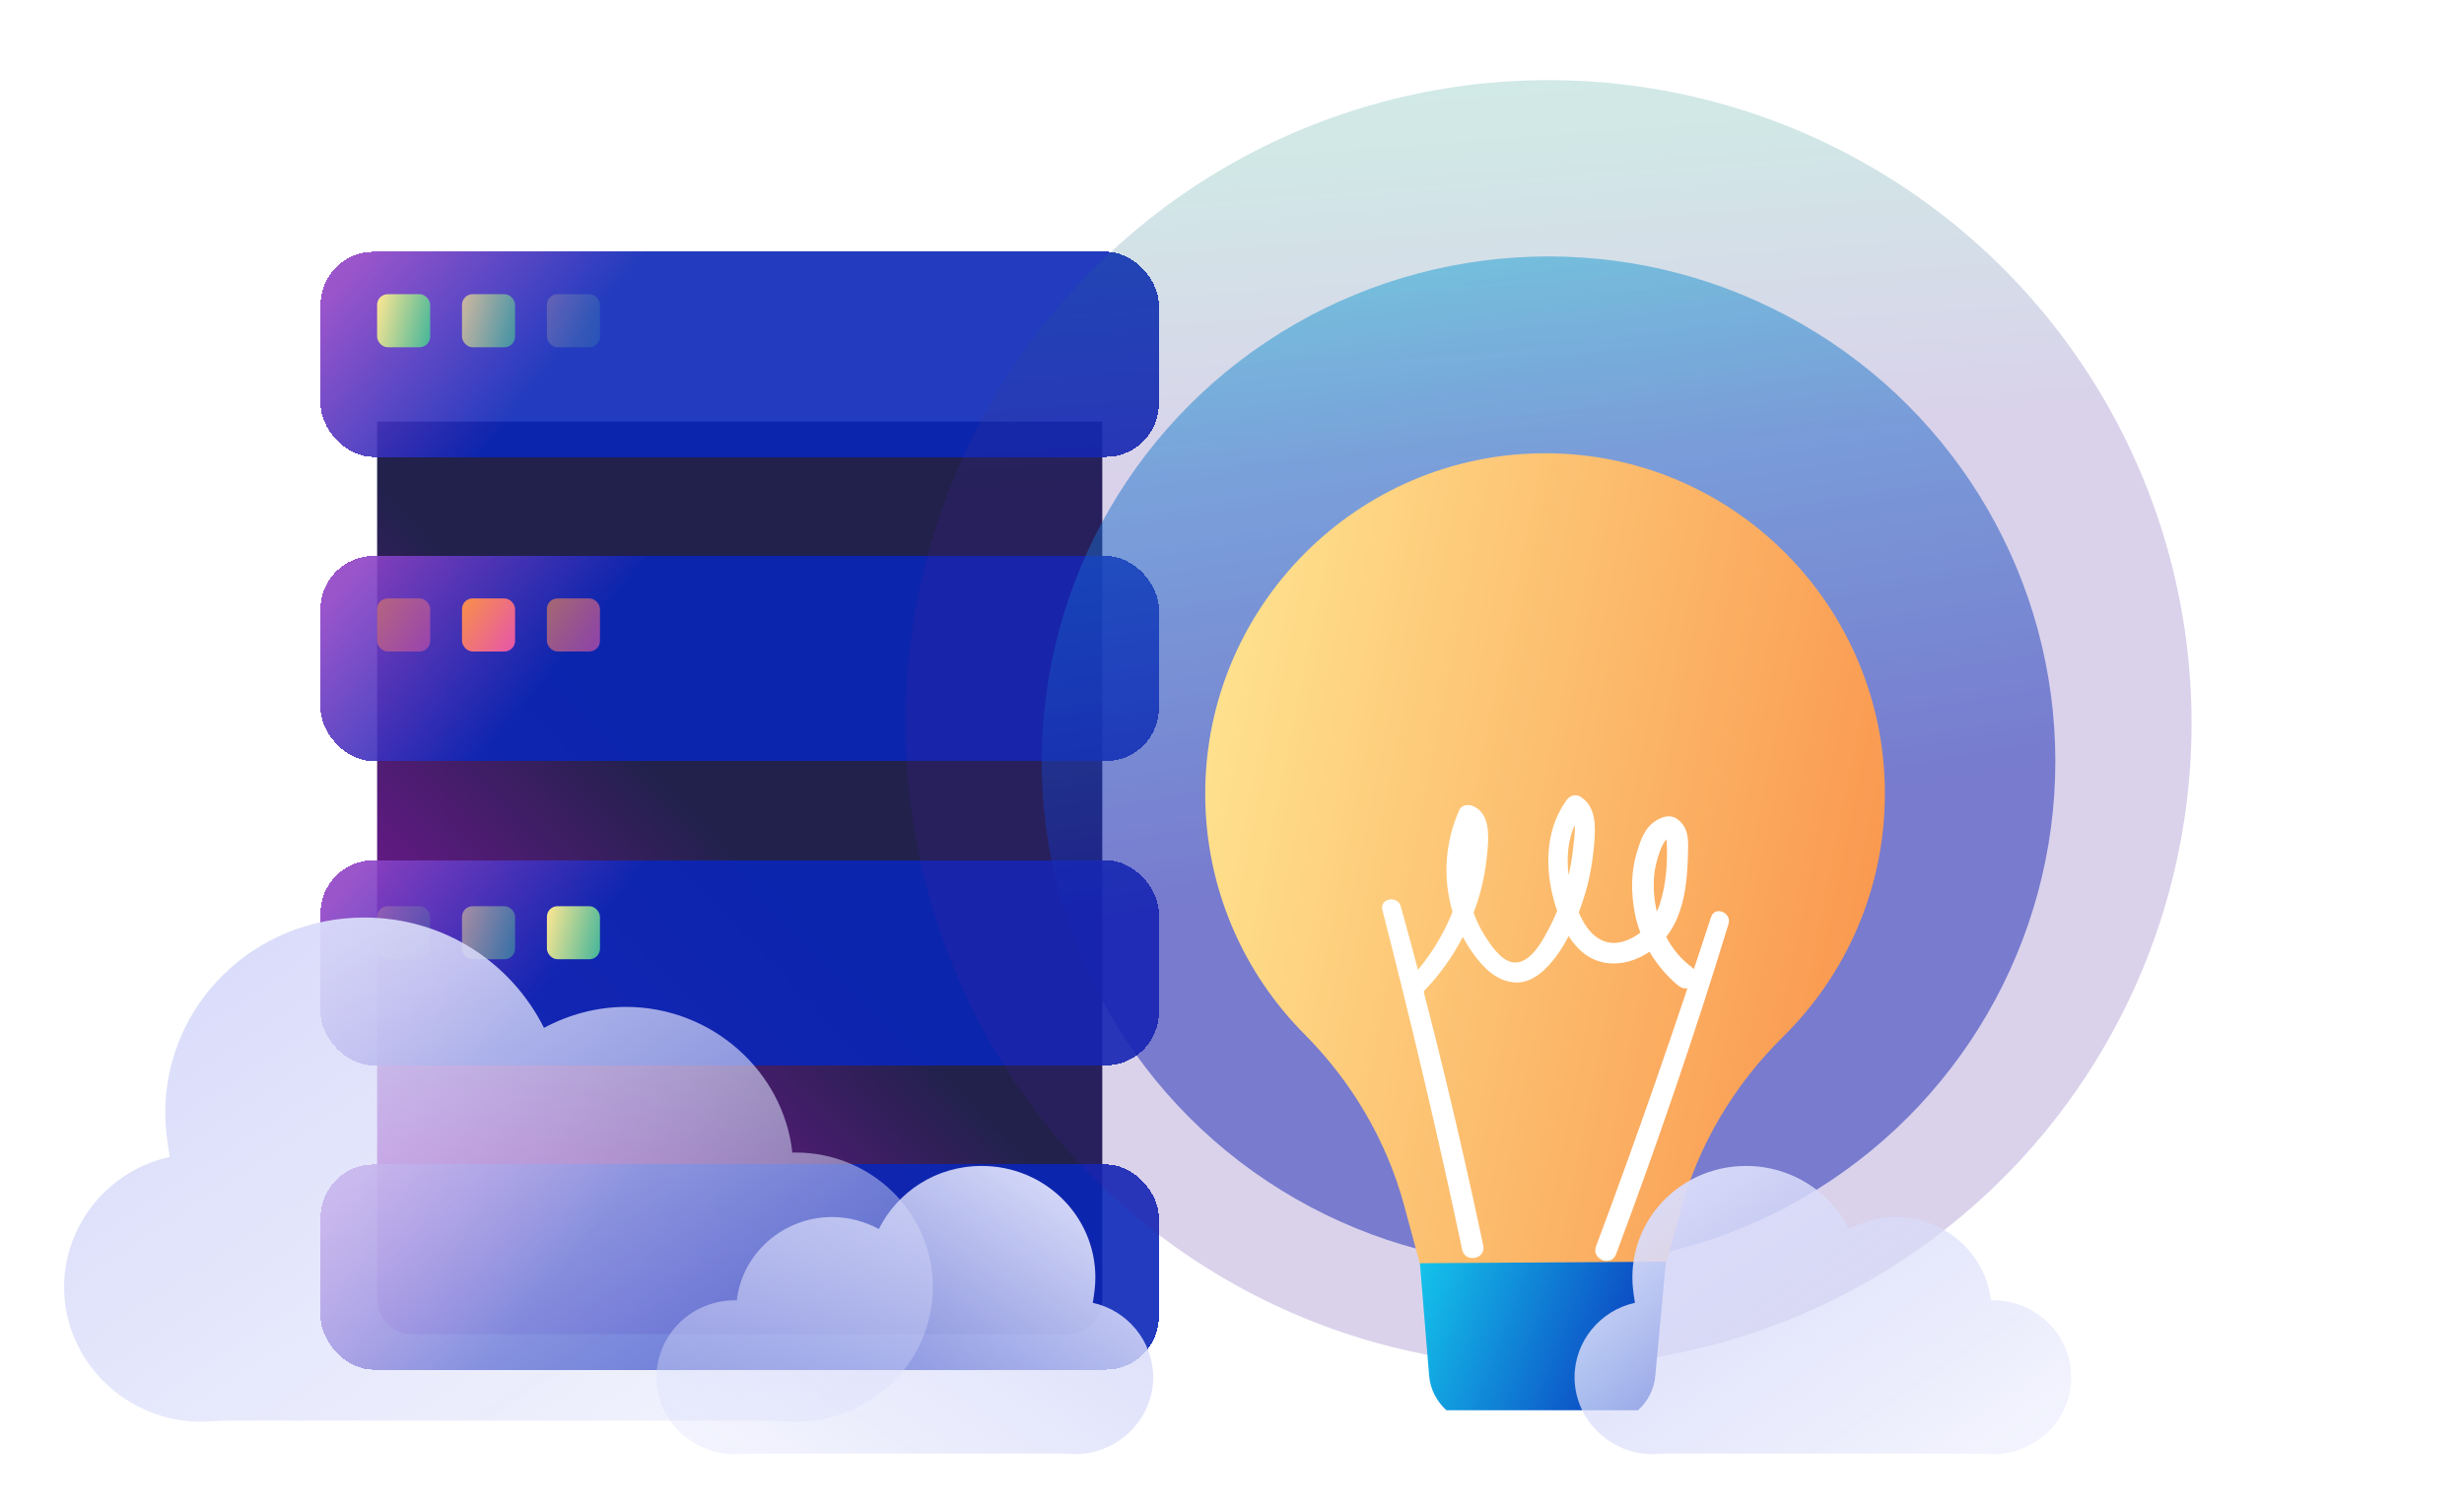
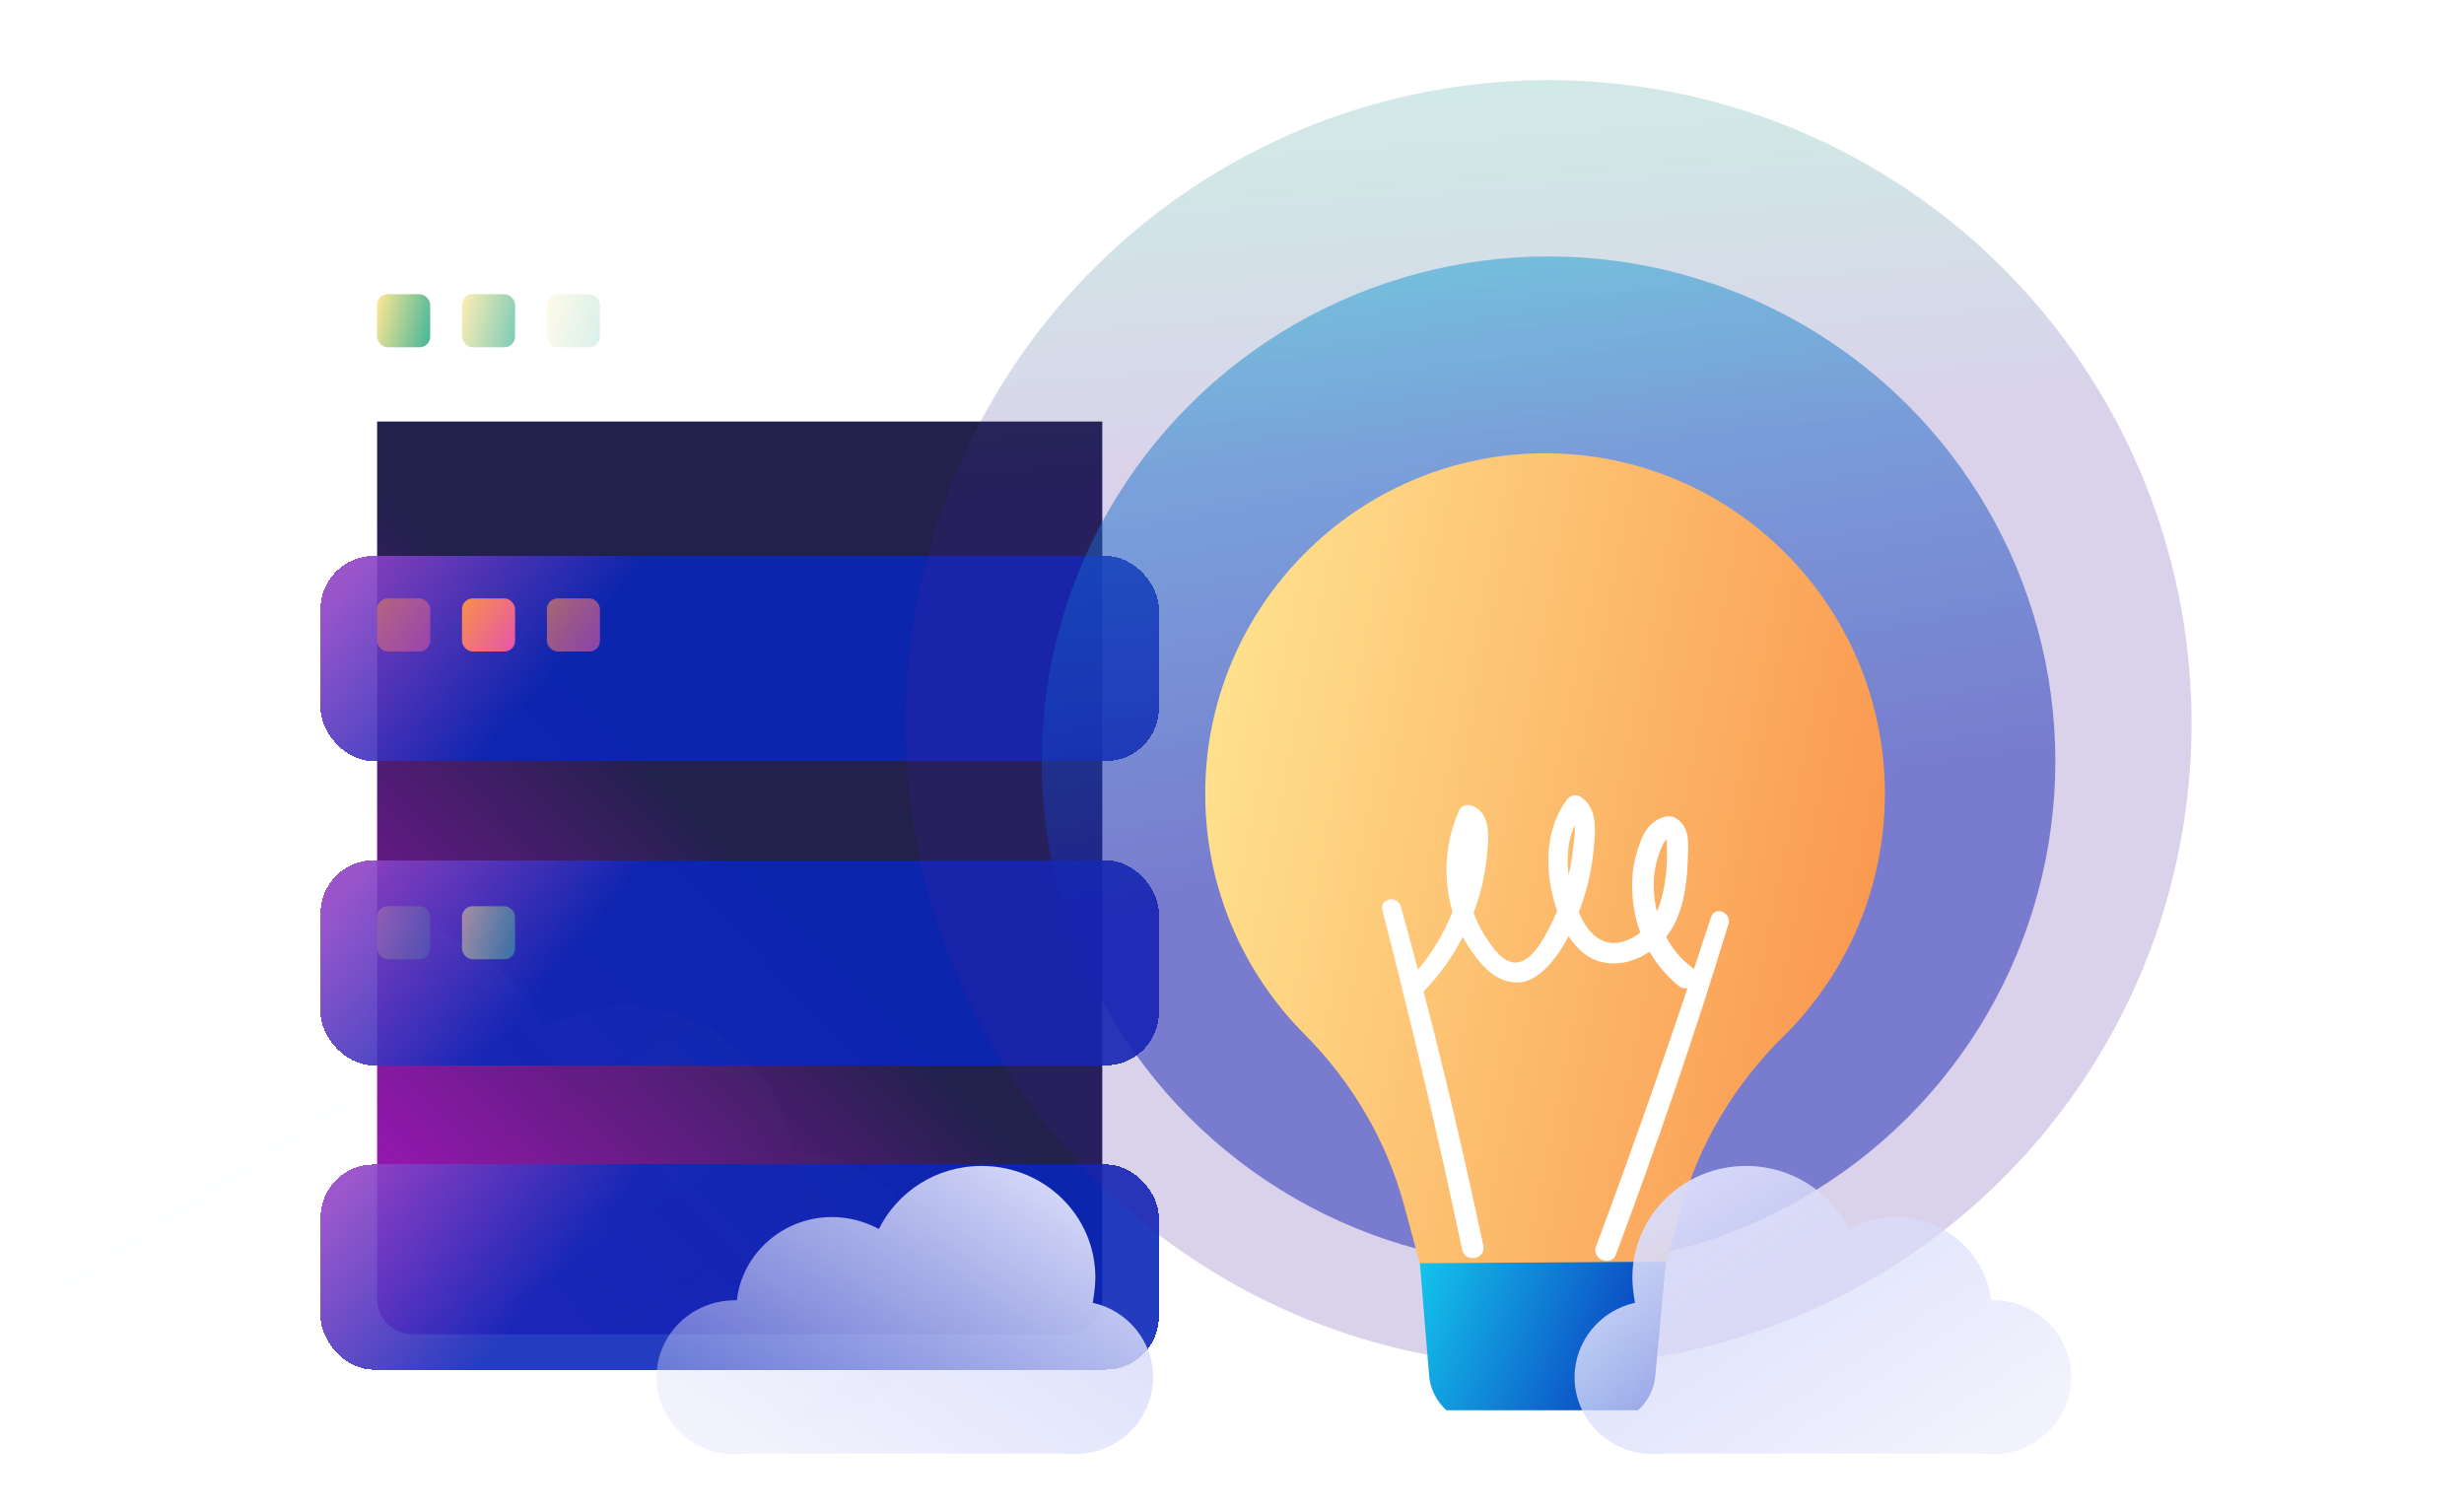
<svg xmlns="http://www.w3.org/2000/svg" width="615" height="377" viewBox="0 0 615 377" fill="none">
  <g filter="url(#filter0_b_1608_29653)">
    <path d="M94.126 105.209H275.123V324.171C275.123 329.047 271.17 333 266.294 333H102.956C98.079 333 94.126 329.047 94.126 324.171V105.209Z" fill="url(#paint0_linear_1608_29653)" />
  </g>
  <g filter="url(#filter1_b_1608_29653)">
    <g filter="url(#filter2_bd_1608_29653)">
-       <rect x="80" y="54" width="209.25" height="51.209" rx="13.244" fill="url(#paint1_linear_1608_29653)" fill-opacity="0.9" shape-rendering="crispEdges" />
-     </g>
+       </g>
    <g filter="url(#filter3_bd_1608_29653)">
      <rect x="80" y="129.93" width="209.25" height="51.209" rx="13.244" fill="url(#paint2_linear_1608_29653)" fill-opacity="0.9" shape-rendering="crispEdges" />
    </g>
    <g filter="url(#filter4_bd_1608_29653)">
      <rect x="80" y="205.861" width="209.25" height="51.209" rx="13.244" fill="url(#paint3_linear_1608_29653)" fill-opacity="0.9" shape-rendering="crispEdges" />
    </g>
    <g filter="url(#filter5_bd_1608_29653)">
      <rect x="80" y="281.791" width="209.25" height="51.209" rx="13.244" fill="url(#paint4_linear_1608_29653)" fill-opacity="0.9" shape-rendering="crispEdges" />
    </g>
    <g filter="url(#filter6_d_1608_29653)">
      <rect x="94.126" y="72.541" width="13.244" height="13.244" rx="2.649" fill="url(#paint5_linear_1608_29653)" />
    </g>
    <g opacity="0.7" filter="url(#filter7_d_1608_29653)">
      <rect x="115.316" y="72.541" width="13.244" height="13.244" rx="2.649" fill="url(#paint6_linear_1608_29653)" />
    </g>
    <g opacity="0.2" filter="url(#filter8_d_1608_29653)">
      <rect x="136.506" y="72.541" width="13.244" height="13.244" rx="2.649" fill="url(#paint7_linear_1608_29653)" />
    </g>
    <g opacity="0.5" filter="url(#filter9_d_1608_29653)">
      <rect x="94.126" y="148.472" width="13.244" height="13.244" rx="2.649" fill="url(#paint8_linear_1608_29653)" />
    </g>
    <g filter="url(#filter10_d_1608_29653)">
      <rect x="115.316" y="148.472" width="13.244" height="13.244" rx="2.649" fill="url(#paint9_linear_1608_29653)" />
    </g>
    <g opacity="0.6" filter="url(#filter11_d_1608_29653)">
      <rect x="136.506" y="148.472" width="13.244" height="13.244" rx="2.649" fill="url(#paint10_linear_1608_29653)" />
    </g>
    <g opacity="0.2" filter="url(#filter12_d_1608_29653)">
      <rect x="94.126" y="225.285" width="13.244" height="13.244" rx="2.649" fill="url(#paint11_linear_1608_29653)" />
    </g>
    <g opacity="0.5" filter="url(#filter13_d_1608_29653)">
      <rect x="115.316" y="225.285" width="13.244" height="13.244" rx="2.649" fill="url(#paint12_linear_1608_29653)" />
    </g>
    <g filter="url(#filter14_d_1608_29653)">
-       <rect x="136.506" y="225.285" width="13.244" height="13.244" rx="2.649" fill="url(#paint13_linear_1608_29653)" />
-     </g>
+       </g>
  </g>
  <ellipse opacity="0.5" cx="386.5" cy="190" rx="126.5" ry="126" fill="url(#paint14_linear_1608_29653)" />
  <circle opacity="0.2" cx="386.5" cy="180.5" r="160.5" fill="url(#paint15_linear_1608_29653)" />
  <g clip-path="url(#clip0_1608_29653)">
    <g filter="url(#filter15_d_1608_29653)">
      <path d="M470.461 194.106C470.461 147.172 432.486 109.126 385.639 109.126C338.791 109.126 300.657 147.473 300.816 194.403C300.897 217.707 310.344 238.799 325.577 254.103C337.437 266.015 346.116 280.731 350.497 296.971L357.337 322.315H412.937L419.413 298.315C423.892 281.723 432.863 266.749 445.096 254.696C460.745 239.28 470.453 217.827 470.453 194.102L470.461 194.106Z" fill="url(#paint16_linear_1608_29653)" />
      <path d="M398.484 352H371.374C363.694 352 357.123 346.319 356.686 339.109L354.397 311.279L415.796 310.884L413.177 339.109C412.74 346.319 406.169 352 398.489 352H398.484Z" fill="url(#paint17_linear_1608_29653)" />
    </g>
    <g filter="url(#filter16_d_1608_29653)">
      <path d="M422.251 237.374C419.525 235.377 417.407 232.762 415.864 229.82C418.942 226.016 420.296 220.897 420.858 216.144C421.2 213.237 421.299 210.321 421.346 207.397C421.393 204.575 421.02 202.184 418.637 200.427C416.511 198.864 413.674 200.273 412.045 201.793C410.164 203.545 409.251 206.413 408.526 208.805C407.06 213.632 407.086 218.802 408.008 223.723C408.329 225.44 408.809 227.124 409.426 228.755C408.222 229.7 406.859 230.447 405.35 230.928C400.717 232.414 397.198 229.739 395.055 225.78C394.703 225.131 394.369 224.44 394.052 223.723C394.416 222.744 394.764 221.765 395.089 220.798C396.667 216.096 397.537 211.171 397.931 206.233C398.257 202.141 398.372 197.25 394.442 194.828C393.178 194.046 391.759 194.639 390.966 195.742C385.223 203.725 385.544 214.31 388.664 223.362C387.661 225.767 386.483 228.103 385.171 230.357C383.731 232.843 380.984 236.674 377.649 236.188C374.546 235.738 372.064 231.83 370.521 229.417C369.39 227.648 368.502 225.758 367.804 223.791C368.198 222.752 368.567 221.7 368.901 220.635C370.225 216.453 370.967 212.099 371.314 207.732C371.601 204.086 371.721 198.967 367.739 197.22C366.582 196.713 364.872 196.764 364.259 198.134C360.766 205.924 360.097 214.469 362.3 222.722C362.373 223.001 362.463 223.28 362.545 223.56C360.131 229.713 356.463 235.411 352.005 240.259C350.003 242.436 353.171 245.644 355.254 243.514C359.227 239.452 362.532 234.836 365.112 229.825C365.879 231.267 366.741 232.654 367.688 233.968C370.285 237.575 373.543 240.951 378.219 241.204C382.587 241.44 386.136 237.76 388.501 234.565C389.637 233.032 390.632 231.358 391.515 229.619C393.653 233.032 396.739 235.742 400.94 236.33C404.806 236.871 408.552 235.669 411.719 233.543C413.575 236.708 415.976 239.559 418.77 241.904C421.963 244.579 425.611 239.843 422.251 237.382V237.374ZM393.036 201.93C393.216 203.966 392.745 206.478 392.633 207.714C392.428 209.969 392.033 212.202 391.515 214.409C390.983 210.068 391.339 205.619 393.036 201.935V201.93ZM412.851 214.735C413.01 212.623 413.567 210.54 414.27 208.547C414.587 207.646 414.994 206.795 415.504 205.988C415.543 205.924 415.723 205.696 415.903 205.494C415.928 205.632 415.984 205.829 416.001 206.108C416.271 211.266 415.847 216.826 414.244 221.743C414.047 222.353 413.807 222.946 413.537 223.517C412.86 220.631 412.628 217.638 412.847 214.735H412.851Z" fill="white" />
      <path d="M427.072 224.874C418.054 252.45 408.561 279.894 398.36 307.058C397.138 310.309 402.14 312.301 403.353 309.055C413.515 281.852 422.958 254.4 431.423 226.617C432.297 223.753 428.015 221.992 427.072 224.878V224.874Z" fill="white" />
      <path d="M345.04 223.13C352.237 251.244 358.961 279.49 364.941 307.887C365.656 311.288 370.941 310.274 370.221 306.878C364.191 278.464 357.414 250.234 349.639 222.25C348.838 219.364 344.286 220.184 345.04 223.13Z" fill="white" />
    </g>
  </g>
  <g filter="url(#filter17_b_1608_29653)">
    <path d="M497.393 324.529H496.912C495.629 312.881 485.366 303.751 473.179 303.751C469.009 303.751 465 304.853 461.473 306.741C456.822 297.454 447.201 291 435.815 291C420.1 291 407.432 303.436 407.432 318.862C407.432 321.066 407.753 323.113 408.074 325.159C399.414 327.048 393 334.761 393 343.734C393 354.281 401.82 362.939 412.564 362.939L415.771 362.781H494.025L497.393 362.939C508.137 362.939 516.956 354.438 516.956 343.734C516.956 333.03 508.137 324.529 497.393 324.529Z" fill="url(#paint18_linear_1608_29653)" fill-opacity="0.02" />
  </g>
  <path d="M497.393 324.529H496.912C495.629 312.881 485.366 303.751 473.179 303.751C469.009 303.751 465 304.853 461.473 306.741C456.822 297.454 447.201 291 435.815 291C420.1 291 407.432 303.436 407.432 318.862C407.432 321.066 407.753 323.113 408.074 325.159C399.414 327.048 393 334.761 393 343.734C393 354.281 401.82 362.939 412.564 362.939L415.771 362.781H494.025L497.393 362.939C508.137 362.939 516.956 354.438 516.956 343.734C516.956 333.03 508.137 324.529 497.393 324.529Z" fill="url(#paint19_linear_1608_29653)" />
  <g filter="url(#filter18_b_1608_29653)">
    <path d="M198.607 287.651H197.766C195.522 267.274 177.57 251.304 156.251 251.304C148.958 251.304 141.946 253.231 135.775 256.536C127.64 240.29 110.81 229 90.894 229C63.405 229 41.245 250.753 41.245 277.738C41.245 281.593 41.806 285.173 42.367 288.752C27.22 292.056 16 305.549 16 321.244C16 339.693 31.428 354.837 50.221 354.837L55.831 354.562H192.717L198.607 354.837C217.401 354.837 232.829 339.968 232.829 321.244C232.829 302.52 217.401 287.651 198.607 287.651Z" fill="url(#paint20_linear_1608_29653)" fill-opacity="0.02" />
  </g>
-   <path d="M198.607 287.651H197.766C195.522 267.274 177.57 251.304 156.251 251.304C148.958 251.304 141.946 253.231 135.775 256.536C127.64 240.29 110.81 229 90.894 229C63.405 229 41.245 250.753 41.245 277.738C41.245 281.593 41.806 285.173 42.367 288.752C27.22 292.056 16 305.549 16 321.244C16 339.693 31.428 354.837 50.221 354.837L55.831 354.562H192.717L198.607 354.837C217.401 354.837 232.829 339.968 232.829 321.244C232.829 302.52 217.401 287.651 198.607 287.651Z" fill="url(#paint21_linear_1608_29653)" />
  <g filter="url(#filter19_b_1608_29653)">
    <path d="M183.436 324.529H183.917C185.2 312.881 195.463 303.751 207.65 303.751C211.819 303.751 215.828 304.853 219.356 306.741C224.006 297.454 233.628 291 245.013 291C260.728 291 273.396 303.436 273.396 318.862C273.396 321.066 273.076 323.113 272.755 325.159C281.414 327.048 287.829 334.761 287.829 343.734C287.829 354.281 279.009 362.939 268.265 362.939L265.058 362.781H186.803L183.436 362.939C172.692 362.939 163.872 354.438 163.872 343.734C163.872 333.03 172.692 324.529 183.436 324.529Z" fill="url(#paint22_linear_1608_29653)" fill-opacity="0.02" />
  </g>
  <path d="M183.436 324.529H183.917C185.2 312.881 195.463 303.751 207.65 303.751C211.819 303.751 215.828 304.853 219.356 306.741C224.006 297.454 233.628 291 245.013 291C260.728 291 273.396 303.436 273.396 318.862C273.396 321.066 273.076 323.113 272.755 325.159C281.414 327.048 287.829 334.761 287.829 343.734C287.829 354.281 279.009 362.939 268.265 362.939L265.058 362.781H186.803L183.436 362.939C172.692 362.939 163.872 354.438 163.872 343.734C163.872 333.03 172.692 324.529 183.436 324.529Z" fill="url(#paint23_linear_1608_29653)" />
  <defs>
    <filter id="filter0_b_1608_29653" x="85.297" y="96.38" width="198.655" height="245.449" filterUnits="userSpaceOnUse" color-interpolation-filters="sRGB">
      <feFlood flood-opacity="0" result="BackgroundImageFix" />
      <feGaussianBlur in="BackgroundImageFix" stdDeviation="4.415" />
      <feComposite in2="SourceAlpha" operator="in" result="effect1_backgroundBlur_1608_29653" />
      <feBlend mode="normal" in="SourceGraphic" in2="effect1_backgroundBlur_1608_29653" result="shape" />
    </filter>
    <filter id="filter1_b_1608_29653" x="71.171" y="45.171" width="226.908" height="296.658" filterUnits="userSpaceOnUse" color-interpolation-filters="sRGB">
      <feFlood flood-opacity="0" result="BackgroundImageFix" />
      <feGaussianBlur in="BackgroundImageFix" stdDeviation="4.415" />
      <feComposite in2="SourceAlpha" operator="in" result="effect1_backgroundBlur_1608_29653" />
      <feBlend mode="normal" in="SourceGraphic" in2="effect1_backgroundBlur_1608_29653" result="shape" />
    </filter>
    <filter id="filter2_bd_1608_29653" x="62.342" y="45.171" width="244.566" height="86.525" filterUnits="userSpaceOnUse" color-interpolation-filters="sRGB">
      <feFlood flood-opacity="0" result="BackgroundImageFix" />
      <feGaussianBlur in="BackgroundImageFix" stdDeviation="4.415" />
      <feComposite in2="SourceAlpha" operator="in" result="effect1_backgroundBlur_1608_29653" />
      <feColorMatrix in="SourceAlpha" type="matrix" values="0 0 0 0 0 0 0 0 0 0 0 0 0 0 0 0 0 0 127 0" result="hardAlpha" />
      <feOffset dy="8.829" />
      <feGaussianBlur stdDeviation="8.829" />
      <feComposite in2="hardAlpha" operator="out" />
      <feColorMatrix type="matrix" values="0 0 0 0 0.129 0 0 0 0 0.129 0 0 0 0 0.298 0 0 0 0.3 0" />
      <feBlend mode="normal" in2="effect1_backgroundBlur_1608_29653" result="effect2_dropShadow_1608_29653" />
      <feBlend mode="normal" in="SourceGraphic" in2="effect2_dropShadow_1608_29653" result="shape" />
    </filter>
    <filter id="filter3_bd_1608_29653" x="62.342" y="121.101" width="244.566" height="86.525" filterUnits="userSpaceOnUse" color-interpolation-filters="sRGB">
      <feFlood flood-opacity="0" result="BackgroundImageFix" />
      <feGaussianBlur in="BackgroundImageFix" stdDeviation="4.415" />
      <feComposite in2="SourceAlpha" operator="in" result="effect1_backgroundBlur_1608_29653" />
      <feColorMatrix in="SourceAlpha" type="matrix" values="0 0 0 0 0 0 0 0 0 0 0 0 0 0 0 0 0 0 127 0" result="hardAlpha" />
      <feOffset dy="8.829" />
      <feGaussianBlur stdDeviation="8.829" />
      <feComposite in2="hardAlpha" operator="out" />
      <feColorMatrix type="matrix" values="0 0 0 0 0.129 0 0 0 0 0.129 0 0 0 0 0.298 0 0 0 0.3 0" />
      <feBlend mode="normal" in2="effect1_backgroundBlur_1608_29653" result="effect2_dropShadow_1608_29653" />
      <feBlend mode="normal" in="SourceGraphic" in2="effect2_dropShadow_1608_29653" result="shape" />
    </filter>
    <filter id="filter4_bd_1608_29653" x="62.342" y="197.032" width="244.566" height="86.525" filterUnits="userSpaceOnUse" color-interpolation-filters="sRGB">
      <feFlood flood-opacity="0" result="BackgroundImageFix" />
      <feGaussianBlur in="BackgroundImageFix" stdDeviation="4.415" />
      <feComposite in2="SourceAlpha" operator="in" result="effect1_backgroundBlur_1608_29653" />
      <feColorMatrix in="SourceAlpha" type="matrix" values="0 0 0 0 0 0 0 0 0 0 0 0 0 0 0 0 0 0 127 0" result="hardAlpha" />
      <feOffset dy="8.829" />
      <feGaussianBlur stdDeviation="8.829" />
      <feComposite in2="hardAlpha" operator="out" />
      <feColorMatrix type="matrix" values="0 0 0 0 0.129 0 0 0 0 0.129 0 0 0 0 0.298 0 0 0 0.3 0" />
      <feBlend mode="normal" in2="effect1_backgroundBlur_1608_29653" result="effect2_dropShadow_1608_29653" />
      <feBlend mode="normal" in="SourceGraphic" in2="effect2_dropShadow_1608_29653" result="shape" />
    </filter>
    <filter id="filter5_bd_1608_29653" x="62.342" y="272.962" width="244.566" height="86.525" filterUnits="userSpaceOnUse" color-interpolation-filters="sRGB">
      <feFlood flood-opacity="0" result="BackgroundImageFix" />
      <feGaussianBlur in="BackgroundImageFix" stdDeviation="4.415" />
      <feComposite in2="SourceAlpha" operator="in" result="effect1_backgroundBlur_1608_29653" />
      <feColorMatrix in="SourceAlpha" type="matrix" values="0 0 0 0 0 0 0 0 0 0 0 0 0 0 0 0 0 0 127 0" result="hardAlpha" />
      <feOffset dy="8.829" />
      <feGaussianBlur stdDeviation="8.829" />
      <feComposite in2="hardAlpha" operator="out" />
      <feColorMatrix type="matrix" values="0 0 0 0 0.129 0 0 0 0 0.129 0 0 0 0 0.298 0 0 0 0.3 0" />
      <feBlend mode="normal" in2="effect1_backgroundBlur_1608_29653" result="effect2_dropShadow_1608_29653" />
      <feBlend mode="normal" in="SourceGraphic" in2="effect2_dropShadow_1608_29653" result="shape" />
    </filter>
    <filter id="filter6_d_1608_29653" x="90.595" y="69.892" width="20.307" height="20.307" filterUnits="userSpaceOnUse" color-interpolation-filters="sRGB">
      <feFlood flood-opacity="0" result="BackgroundImageFix" />
      <feColorMatrix in="SourceAlpha" type="matrix" values="0 0 0 0 0 0 0 0 0 0 0 0 0 0 0 0 0 0 127 0" result="hardAlpha" />
      <feOffset dy="0.883" />
      <feGaussianBlur stdDeviation="1.766" />
      <feComposite in2="hardAlpha" operator="out" />
      <feColorMatrix type="matrix" values="0 0 0 0 0 0 0 0 0 0 0 0 0 0 0 0 0 0 0.25 0" />
      <feBlend mode="normal" in2="BackgroundImageFix" result="effect1_dropShadow_1608_29653" />
      <feBlend mode="normal" in="SourceGraphic" in2="effect1_dropShadow_1608_29653" result="shape" />
    </filter>
    <filter id="filter7_d_1608_29653" x="111.785" y="69.892" width="20.307" height="20.307" filterUnits="userSpaceOnUse" color-interpolation-filters="sRGB">
      <feFlood flood-opacity="0" result="BackgroundImageFix" />
      <feColorMatrix in="SourceAlpha" type="matrix" values="0 0 0 0 0 0 0 0 0 0 0 0 0 0 0 0 0 0 127 0" result="hardAlpha" />
      <feOffset dy="0.883" />
      <feGaussianBlur stdDeviation="1.766" />
      <feComposite in2="hardAlpha" operator="out" />
      <feColorMatrix type="matrix" values="0 0 0 0 0 0 0 0 0 0 0 0 0 0 0 0 0 0 0.25 0" />
      <feBlend mode="normal" in2="BackgroundImageFix" result="effect1_dropShadow_1608_29653" />
      <feBlend mode="normal" in="SourceGraphic" in2="effect1_dropShadow_1608_29653" result="shape" />
    </filter>
    <filter id="filter8_d_1608_29653" x="132.975" y="69.892" width="20.307" height="20.307" filterUnits="userSpaceOnUse" color-interpolation-filters="sRGB">
      <feFlood flood-opacity="0" result="BackgroundImageFix" />
      <feColorMatrix in="SourceAlpha" type="matrix" values="0 0 0 0 0 0 0 0 0 0 0 0 0 0 0 0 0 0 127 0" result="hardAlpha" />
      <feOffset dy="0.883" />
      <feGaussianBlur stdDeviation="1.766" />
      <feComposite in2="hardAlpha" operator="out" />
      <feColorMatrix type="matrix" values="0 0 0 0 0 0 0 0 0 0 0 0 0 0 0 0 0 0 0.25 0" />
      <feBlend mode="normal" in2="BackgroundImageFix" result="effect1_dropShadow_1608_29653" />
      <feBlend mode="normal" in="SourceGraphic" in2="effect1_dropShadow_1608_29653" result="shape" />
    </filter>
    <filter id="filter9_d_1608_29653" x="90.595" y="145.823" width="20.307" height="20.307" filterUnits="userSpaceOnUse" color-interpolation-filters="sRGB">
      <feFlood flood-opacity="0" result="BackgroundImageFix" />
      <feColorMatrix in="SourceAlpha" type="matrix" values="0 0 0 0 0 0 0 0 0 0 0 0 0 0 0 0 0 0 127 0" result="hardAlpha" />
      <feOffset dy="0.883" />
      <feGaussianBlur stdDeviation="1.766" />
      <feComposite in2="hardAlpha" operator="out" />
      <feColorMatrix type="matrix" values="0 0 0 0 0 0 0 0 0 0 0 0 0 0 0 0 0 0 0.25 0" />
      <feBlend mode="normal" in2="BackgroundImageFix" result="effect1_dropShadow_1608_29653" />
      <feBlend mode="normal" in="SourceGraphic" in2="effect1_dropShadow_1608_29653" result="shape" />
    </filter>
    <filter id="filter10_d_1608_29653" x="111.785" y="145.823" width="20.307" height="20.307" filterUnits="userSpaceOnUse" color-interpolation-filters="sRGB">
      <feFlood flood-opacity="0" result="BackgroundImageFix" />
      <feColorMatrix in="SourceAlpha" type="matrix" values="0 0 0 0 0 0 0 0 0 0 0 0 0 0 0 0 0 0 127 0" result="hardAlpha" />
      <feOffset dy="0.883" />
      <feGaussianBlur stdDeviation="1.766" />
      <feComposite in2="hardAlpha" operator="out" />
      <feColorMatrix type="matrix" values="0 0 0 0 0 0 0 0 0 0 0 0 0 0 0 0 0 0 0.25 0" />
      <feBlend mode="normal" in2="BackgroundImageFix" result="effect1_dropShadow_1608_29653" />
      <feBlend mode="normal" in="SourceGraphic" in2="effect1_dropShadow_1608_29653" result="shape" />
    </filter>
    <filter id="filter11_d_1608_29653" x="132.975" y="145.823" width="20.307" height="20.307" filterUnits="userSpaceOnUse" color-interpolation-filters="sRGB">
      <feFlood flood-opacity="0" result="BackgroundImageFix" />
      <feColorMatrix in="SourceAlpha" type="matrix" values="0 0 0 0 0 0 0 0 0 0 0 0 0 0 0 0 0 0 127 0" result="hardAlpha" />
      <feOffset dy="0.883" />
      <feGaussianBlur stdDeviation="1.766" />
      <feComposite in2="hardAlpha" operator="out" />
      <feColorMatrix type="matrix" values="0 0 0 0 0 0 0 0 0 0 0 0 0 0 0 0 0 0 0.25 0" />
      <feBlend mode="normal" in2="BackgroundImageFix" result="effect1_dropShadow_1608_29653" />
      <feBlend mode="normal" in="SourceGraphic" in2="effect1_dropShadow_1608_29653" result="shape" />
    </filter>
    <filter id="filter12_d_1608_29653" x="90.595" y="222.636" width="20.307" height="20.307" filterUnits="userSpaceOnUse" color-interpolation-filters="sRGB">
      <feFlood flood-opacity="0" result="BackgroundImageFix" />
      <feColorMatrix in="SourceAlpha" type="matrix" values="0 0 0 0 0 0 0 0 0 0 0 0 0 0 0 0 0 0 127 0" result="hardAlpha" />
      <feOffset dy="0.883" />
      <feGaussianBlur stdDeviation="1.766" />
      <feComposite in2="hardAlpha" operator="out" />
      <feColorMatrix type="matrix" values="0 0 0 0 0 0 0 0 0 0 0 0 0 0 0 0 0 0 0.25 0" />
      <feBlend mode="normal" in2="BackgroundImageFix" result="effect1_dropShadow_1608_29653" />
      <feBlend mode="normal" in="SourceGraphic" in2="effect1_dropShadow_1608_29653" result="shape" />
    </filter>
    <filter id="filter13_d_1608_29653" x="111.785" y="222.636" width="20.307" height="20.307" filterUnits="userSpaceOnUse" color-interpolation-filters="sRGB">
      <feFlood flood-opacity="0" result="BackgroundImageFix" />
      <feColorMatrix in="SourceAlpha" type="matrix" values="0 0 0 0 0 0 0 0 0 0 0 0 0 0 0 0 0 0 127 0" result="hardAlpha" />
      <feOffset dy="0.883" />
      <feGaussianBlur stdDeviation="1.766" />
      <feComposite in2="hardAlpha" operator="out" />
      <feColorMatrix type="matrix" values="0 0 0 0 0 0 0 0 0 0 0 0 0 0 0 0 0 0 0.25 0" />
      <feBlend mode="normal" in2="BackgroundImageFix" result="effect1_dropShadow_1608_29653" />
      <feBlend mode="normal" in="SourceGraphic" in2="effect1_dropShadow_1608_29653" result="shape" />
    </filter>
    <filter id="filter14_d_1608_29653" x="132.975" y="222.636" width="20.307" height="20.307" filterUnits="userSpaceOnUse" color-interpolation-filters="sRGB">
      <feFlood flood-opacity="0" result="BackgroundImageFix" />
      <feColorMatrix in="SourceAlpha" type="matrix" values="0 0 0 0 0 0 0 0 0 0 0 0 0 0 0 0 0 0 127 0" result="hardAlpha" />
      <feOffset dy="0.883" />
      <feGaussianBlur stdDeviation="1.766" />
      <feComposite in2="hardAlpha" operator="out" />
      <feColorMatrix type="matrix" values="0 0 0 0 0 0 0 0 0 0 0 0 0 0 0 0 0 0 0.25 0" />
      <feBlend mode="normal" in2="BackgroundImageFix" result="effect1_dropShadow_1608_29653" />
      <feBlend mode="normal" in="SourceGraphic" in2="effect1_dropShadow_1608_29653" result="shape" />
    </filter>
    <filter id="filter15_d_1608_29653" x="280.815" y="93.126" width="209.646" height="282.874" filterUnits="userSpaceOnUse" color-interpolation-filters="sRGB">
      <feFlood flood-opacity="0" result="BackgroundImageFix" />
      <feColorMatrix in="SourceAlpha" type="matrix" values="0 0 0 0 0 0 0 0 0 0 0 0 0 0 0 0 0 0 127 0" result="hardAlpha" />
      <feOffset dy="4" />
      <feGaussianBlur stdDeviation="10" />
      <feComposite in2="hardAlpha" operator="out" />
      <feColorMatrix type="matrix" values="0 0 0 0 0.129 0 0 0 0 0.129 0 0 0 0 0.298 0 0 0 0.2 0" />
      <feBlend mode="normal" in2="BackgroundImageFix" result="effect1_dropShadow_1608_29653" />
      <feBlend mode="normal" in="SourceGraphic" in2="effect1_dropShadow_1608_29653" result="shape" />
    </filter>
    <filter id="filter16_d_1608_29653" x="324.956" y="178.471" width="126.584" height="156.238" filterUnits="userSpaceOnUse" color-interpolation-filters="sRGB">
      <feFlood flood-opacity="0" result="BackgroundImageFix" />
      <feColorMatrix in="SourceAlpha" type="matrix" values="0 0 0 0 0 0 0 0 0 0 0 0 0 0 0 0 0 0 127 0" result="hardAlpha" />
      <feOffset dy="4" />
      <feGaussianBlur stdDeviation="10" />
      <feComposite in2="hardAlpha" operator="out" />
      <feColorMatrix type="matrix" values="0 0 0 0 0.754 0 0 0 0 0.298 0 0 0 0 0.041 0 0 0 0.6 0" />
      <feBlend mode="normal" in2="BackgroundImageFix" result="effect1_dropShadow_1608_29653" />
      <feBlend mode="normal" in="SourceGraphic" in2="effect1_dropShadow_1608_29653" result="shape" />
    </filter>
    <filter id="filter17_b_1608_29653" x="383" y="281" width="143.956" height="91.939" filterUnits="userSpaceOnUse" color-interpolation-filters="sRGB">
      <feFlood flood-opacity="0" result="BackgroundImageFix" />
      <feGaussianBlur in="BackgroundImageFix" stdDeviation="5" />
      <feComposite in2="SourceAlpha" operator="in" result="effect1_backgroundBlur_1608_29653" />
      <feBlend mode="normal" in="SourceGraphic" in2="effect1_backgroundBlur_1608_29653" result="shape" />
    </filter>
    <filter id="filter18_b_1608_29653" x="6" y="219" width="236.829" height="145.837" filterUnits="userSpaceOnUse" color-interpolation-filters="sRGB">
      <feFlood flood-opacity="0" result="BackgroundImageFix" />
      <feGaussianBlur in="BackgroundImageFix" stdDeviation="5" />
      <feComposite in2="SourceAlpha" operator="in" result="effect1_backgroundBlur_1608_29653" />
      <feBlend mode="normal" in="SourceGraphic" in2="effect1_backgroundBlur_1608_29653" result="shape" />
    </filter>
    <filter id="filter19_b_1608_29653" x="153.873" y="281" width="143.956" height="91.939" filterUnits="userSpaceOnUse" color-interpolation-filters="sRGB">
      <feFlood flood-opacity="0" result="BackgroundImageFix" />
      <feGaussianBlur in="BackgroundImageFix" stdDeviation="5" />
      <feComposite in2="SourceAlpha" operator="in" result="effect1_backgroundBlur_1608_29653" />
      <feBlend mode="normal" in="SourceGraphic" in2="effect1_backgroundBlur_1608_29653" result="shape" />
    </filter>
    <linearGradient id="paint0_linear_1608_29653" x1="111.234" y1="387.589" x2="236.063" y2="267.468" gradientUnits="userSpaceOnUse">
      <stop stop-color="#CA0EDB" />
      <stop offset="1" stop-color="#21214C" />
    </linearGradient>
    <linearGradient id="paint1_linear_1608_29653" x1="80" y1="67.244" x2="122.09" y2="102.152" gradientUnits="userSpaceOnUse">
      <stop stop-color="#9043C6" />
      <stop offset="1" stop-color="#0A26B8" />
    </linearGradient>
    <linearGradient id="paint2_linear_1608_29653" x1="80" y1="143.174" x2="122.09" y2="178.083" gradientUnits="userSpaceOnUse">
      <stop stop-color="#9043C6" />
      <stop offset="1" stop-color="#0A26B8" />
    </linearGradient>
    <linearGradient id="paint3_linear_1608_29653" x1="80" y1="219.104" x2="122.09" y2="254.013" gradientUnits="userSpaceOnUse">
      <stop stop-color="#9043C6" />
      <stop offset="1" stop-color="#0A26B8" />
    </linearGradient>
    <linearGradient id="paint4_linear_1608_29653" x1="80" y1="295.035" x2="122.09" y2="329.944" gradientUnits="userSpaceOnUse">
      <stop stop-color="#9043C6" />
      <stop offset="1" stop-color="#0A26B8" />
    </linearGradient>
    <linearGradient id="paint5_linear_1608_29653" x1="94.126" y1="72.541" x2="109.707" y2="76.436" gradientUnits="userSpaceOnUse">
      <stop stop-color="#FFE792" />
      <stop offset="1" stop-color="#43B59A" />
    </linearGradient>
    <linearGradient id="paint6_linear_1608_29653" x1="115.316" y1="72.541" x2="130.897" y2="76.436" gradientUnits="userSpaceOnUse">
      <stop stop-color="#FFE792" />
      <stop offset="1" stop-color="#43B59A" />
    </linearGradient>
    <linearGradient id="paint7_linear_1608_29653" x1="136.506" y1="72.541" x2="152.087" y2="76.436" gradientUnits="userSpaceOnUse">
      <stop stop-color="#FFE792" />
      <stop offset="1" stop-color="#43B59A" />
    </linearGradient>
    <linearGradient id="paint8_linear_1608_29653" x1="107.37" y1="161.715" x2="92.218" y2="151.229" gradientUnits="userSpaceOnUse">
      <stop stop-color="#E555AC" />
      <stop offset="1" stop-color="#F99048" />
    </linearGradient>
    <linearGradient id="paint9_linear_1608_29653" x1="128.56" y1="161.715" x2="113.408" y2="151.23" gradientUnits="userSpaceOnUse">
      <stop stop-color="#E555AC" />
      <stop offset="1" stop-color="#F99048" />
    </linearGradient>
    <linearGradient id="paint10_linear_1608_29653" x1="149.75" y1="161.715" x2="134.598" y2="151.23" gradientUnits="userSpaceOnUse">
      <stop stop-color="#E555AC" />
      <stop offset="1" stop-color="#F99048" />
    </linearGradient>
    <linearGradient id="paint11_linear_1608_29653" x1="94.126" y1="225.285" x2="109.707" y2="229.18" gradientUnits="userSpaceOnUse">
      <stop stop-color="#FFE792" />
      <stop offset="1" stop-color="#43B59A" />
    </linearGradient>
    <linearGradient id="paint12_linear_1608_29653" x1="115.316" y1="225.285" x2="130.897" y2="229.18" gradientUnits="userSpaceOnUse">
      <stop stop-color="#FFE792" />
      <stop offset="1" stop-color="#43B59A" />
    </linearGradient>
    <linearGradient id="paint13_linear_1608_29653" x1="136.506" y1="225.285" x2="152.087" y2="229.18" gradientUnits="userSpaceOnUse">
      <stop stop-color="#FFE792" />
      <stop offset="1" stop-color="#43B59A" />
    </linearGradient>
    <linearGradient id="paint14_linear_1608_29653" x1="505.721" y1="15.018" x2="534.037" y2="186.856" gradientUnits="userSpaceOnUse">
      <stop stop-color="#14C4EB" />
      <stop offset="1" stop-color="#0A26B8" />
    </linearGradient>
    <linearGradient id="paint15_linear_1608_29653" x1="551.232" y1="-144.081" x2="570.683" y2="114.292" gradientUnits="userSpaceOnUse">
      <stop stop-color="#4BD6B5" />
      <stop offset="0.641" stop-color="#168982" />
      <stop offset="0.943" stop-color="#441C99" />
    </linearGradient>
    <linearGradient id="paint16_linear_1608_29653" x1="300.815" y1="109.126" x2="504.8" y2="149.707" gradientUnits="userSpaceOnUse">
      <stop stop-color="#FFE792" />
      <stop offset="1" stop-color="#F99048" />
    </linearGradient>
    <linearGradient id="paint17_linear_1608_29653" x1="354.397" y1="310.884" x2="421.757" y2="336.032" gradientUnits="userSpaceOnUse">
      <stop stop-color="#14C4EB" />
      <stop offset="1" stop-color="#0A26B8" />
    </linearGradient>
    <linearGradient id="paint18_linear_1608_29653" x1="417.996" y1="289.693" x2="487.46" y2="394.929" gradientUnits="userSpaceOnUse">
      <stop offset="1.61469e-07" stop-color="#D9DCFA" />
      <stop offset="1" stop-color="#D9DCFA" stop-opacity="0.2" />
    </linearGradient>
    <linearGradient id="paint19_linear_1608_29653" x1="417.996" y1="289.693" x2="487.46" y2="394.929" gradientUnits="userSpaceOnUse">
      <stop offset="1.61469e-07" stop-color="#D9DCFA" />
      <stop offset="1" stop-color="#D9DCFA" stop-opacity="0.2" />
    </linearGradient>
    <linearGradient id="paint20_linear_1608_29653" x1="59.724" y1="226.715" x2="181.232" y2="410.797" gradientUnits="userSpaceOnUse">
      <stop offset="1.61469e-07" stop-color="#D9DCFA" />
      <stop offset="1" stop-color="#D9DCFA" stop-opacity="0.2" />
    </linearGradient>
    <linearGradient id="paint21_linear_1608_29653" x1="59.724" y1="226.715" x2="181.232" y2="410.797" gradientUnits="userSpaceOnUse">
      <stop offset="1.61469e-07" stop-color="#D9DCFA" />
      <stop offset="1" stop-color="#D9DCFA" stop-opacity="0.2" />
    </linearGradient>
    <linearGradient id="paint22_linear_1608_29653" x1="262.833" y1="289.693" x2="193.369" y2="394.929" gradientUnits="userSpaceOnUse">
      <stop offset="1.61469e-07" stop-color="#D9DCFA" />
      <stop offset="1" stop-color="#D9DCFA" stop-opacity="0.2" />
    </linearGradient>
    <linearGradient id="paint23_linear_1608_29653" x1="262.833" y1="289.693" x2="193.369" y2="394.929" gradientUnits="userSpaceOnUse">
      <stop offset="1.61469e-07" stop-color="#D9DCFA" />
      <stop offset="1" stop-color="#D9DCFA" stop-opacity="0.2" />
    </linearGradient>
    <clipPath id="clip0_1608_29653">
      <rect width="258" height="296" fill="white" transform="translate(256 56)" />
    </clipPath>
  </defs>
</svg>